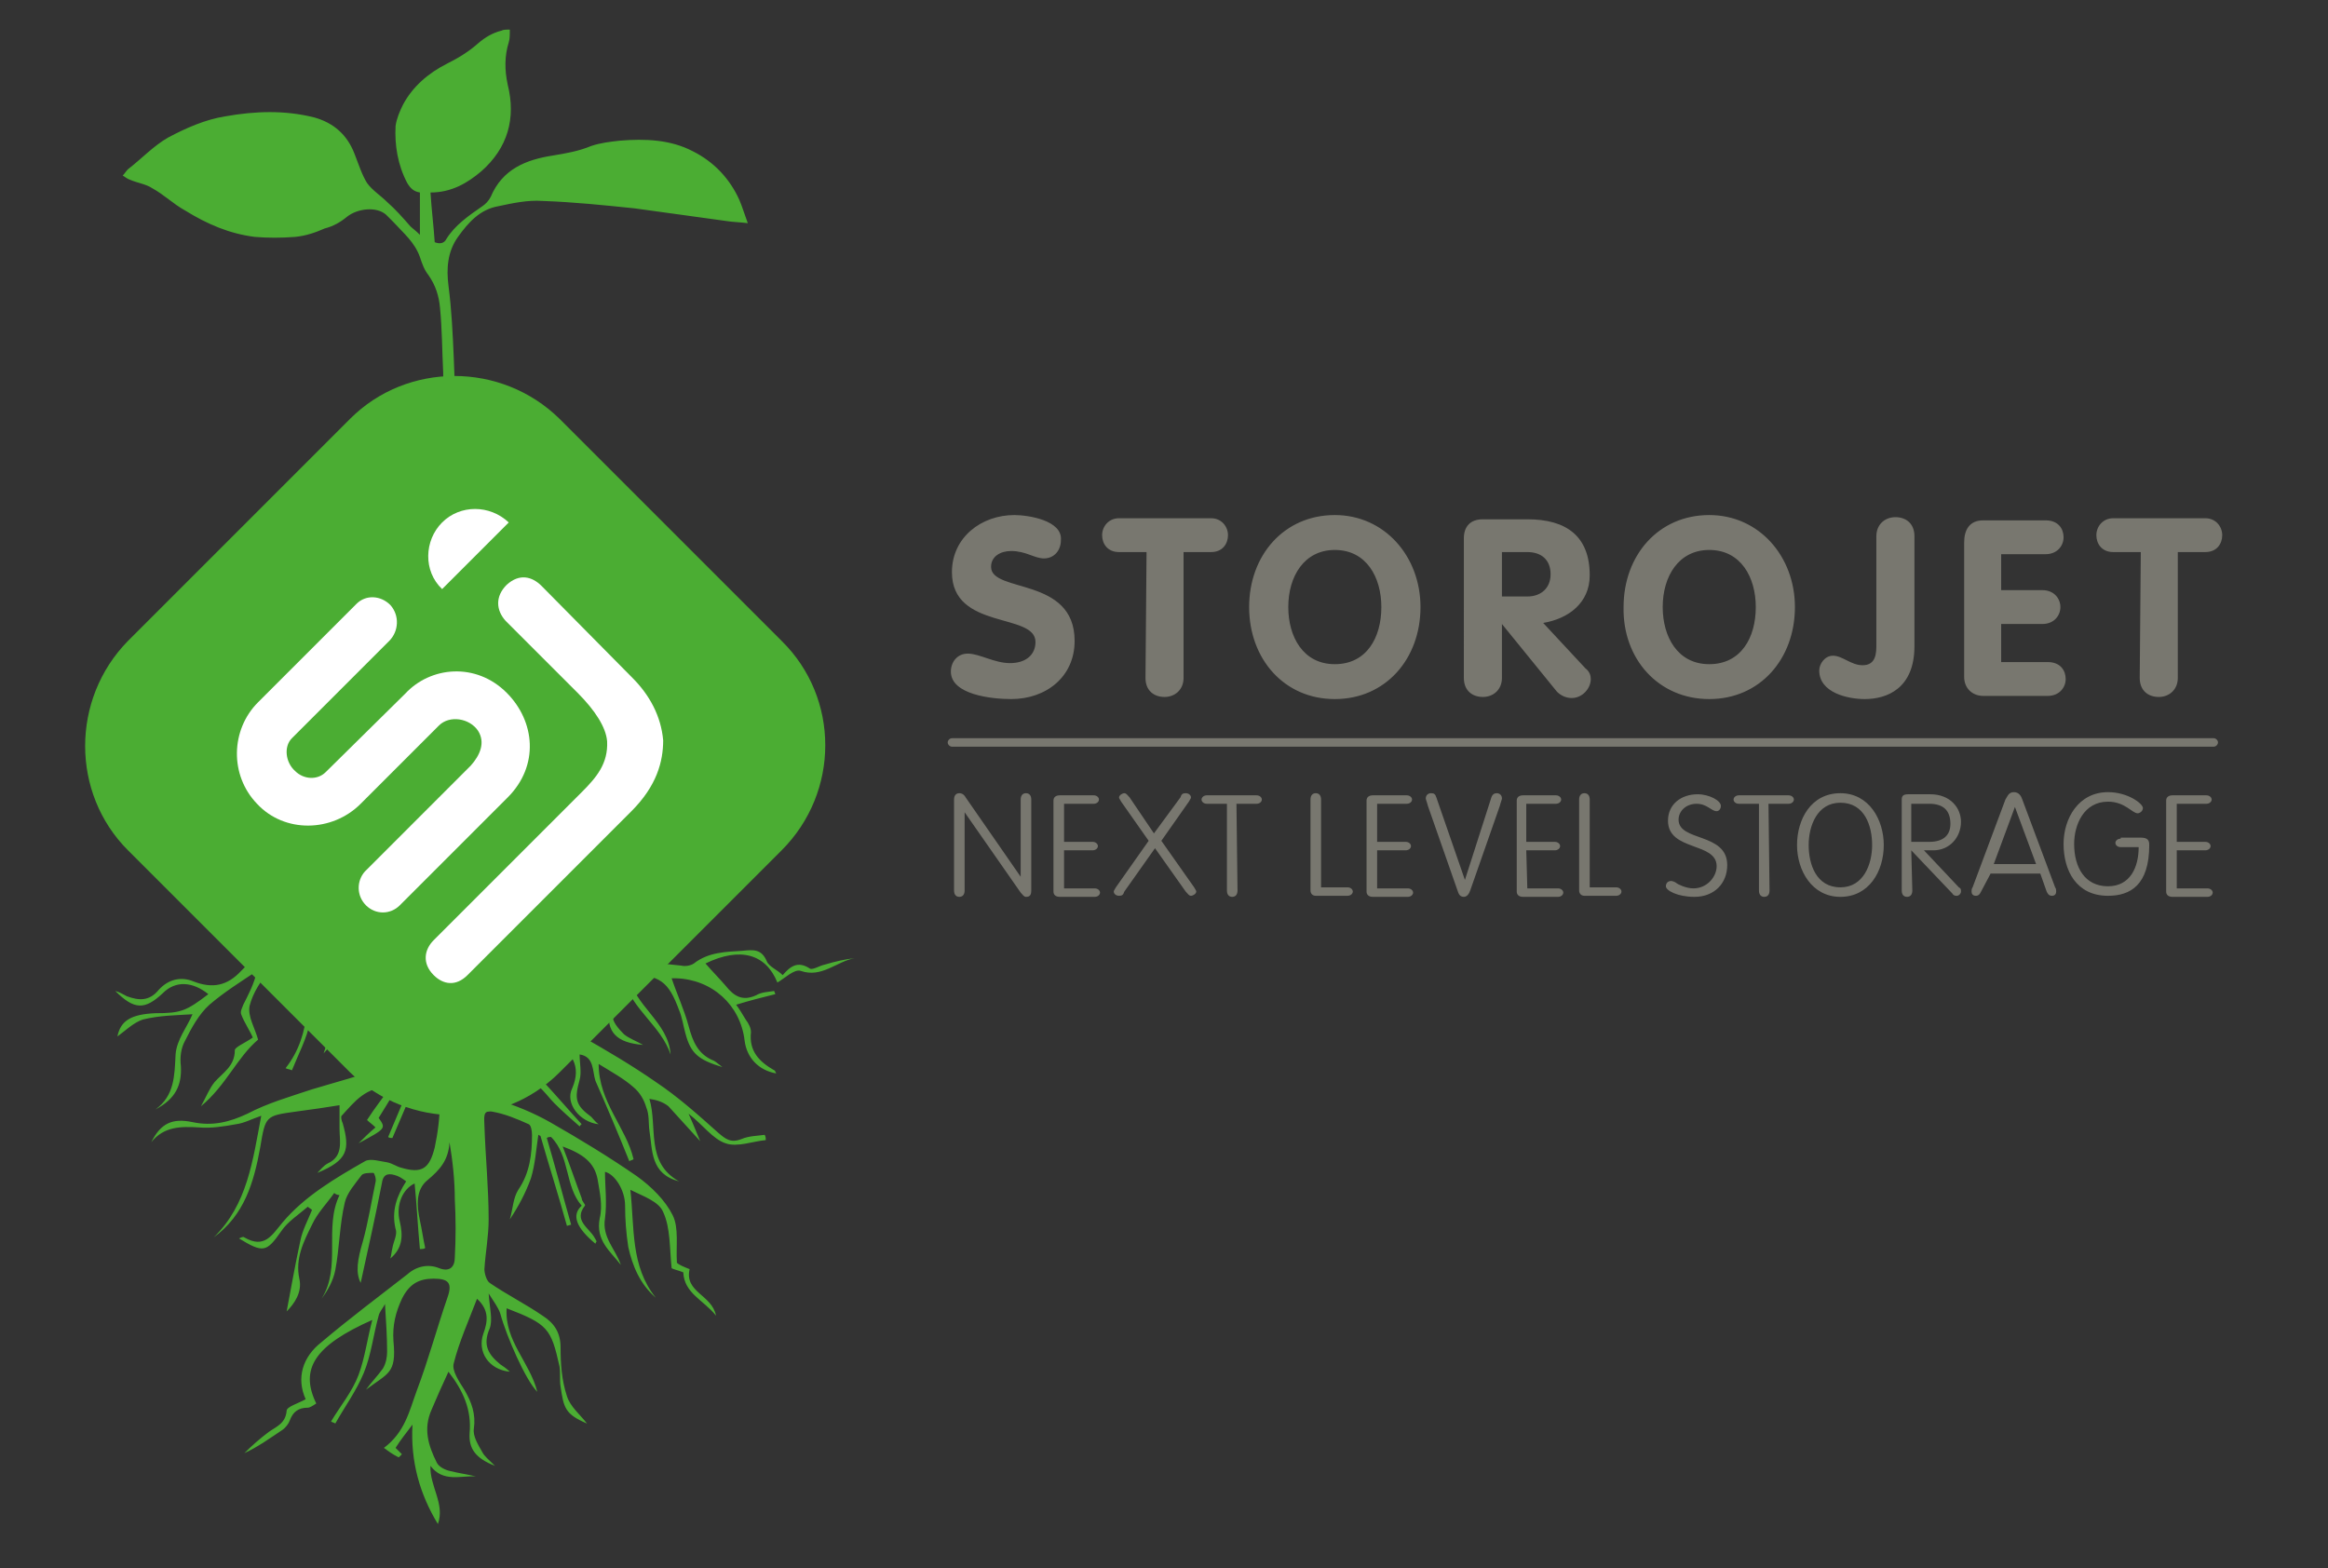
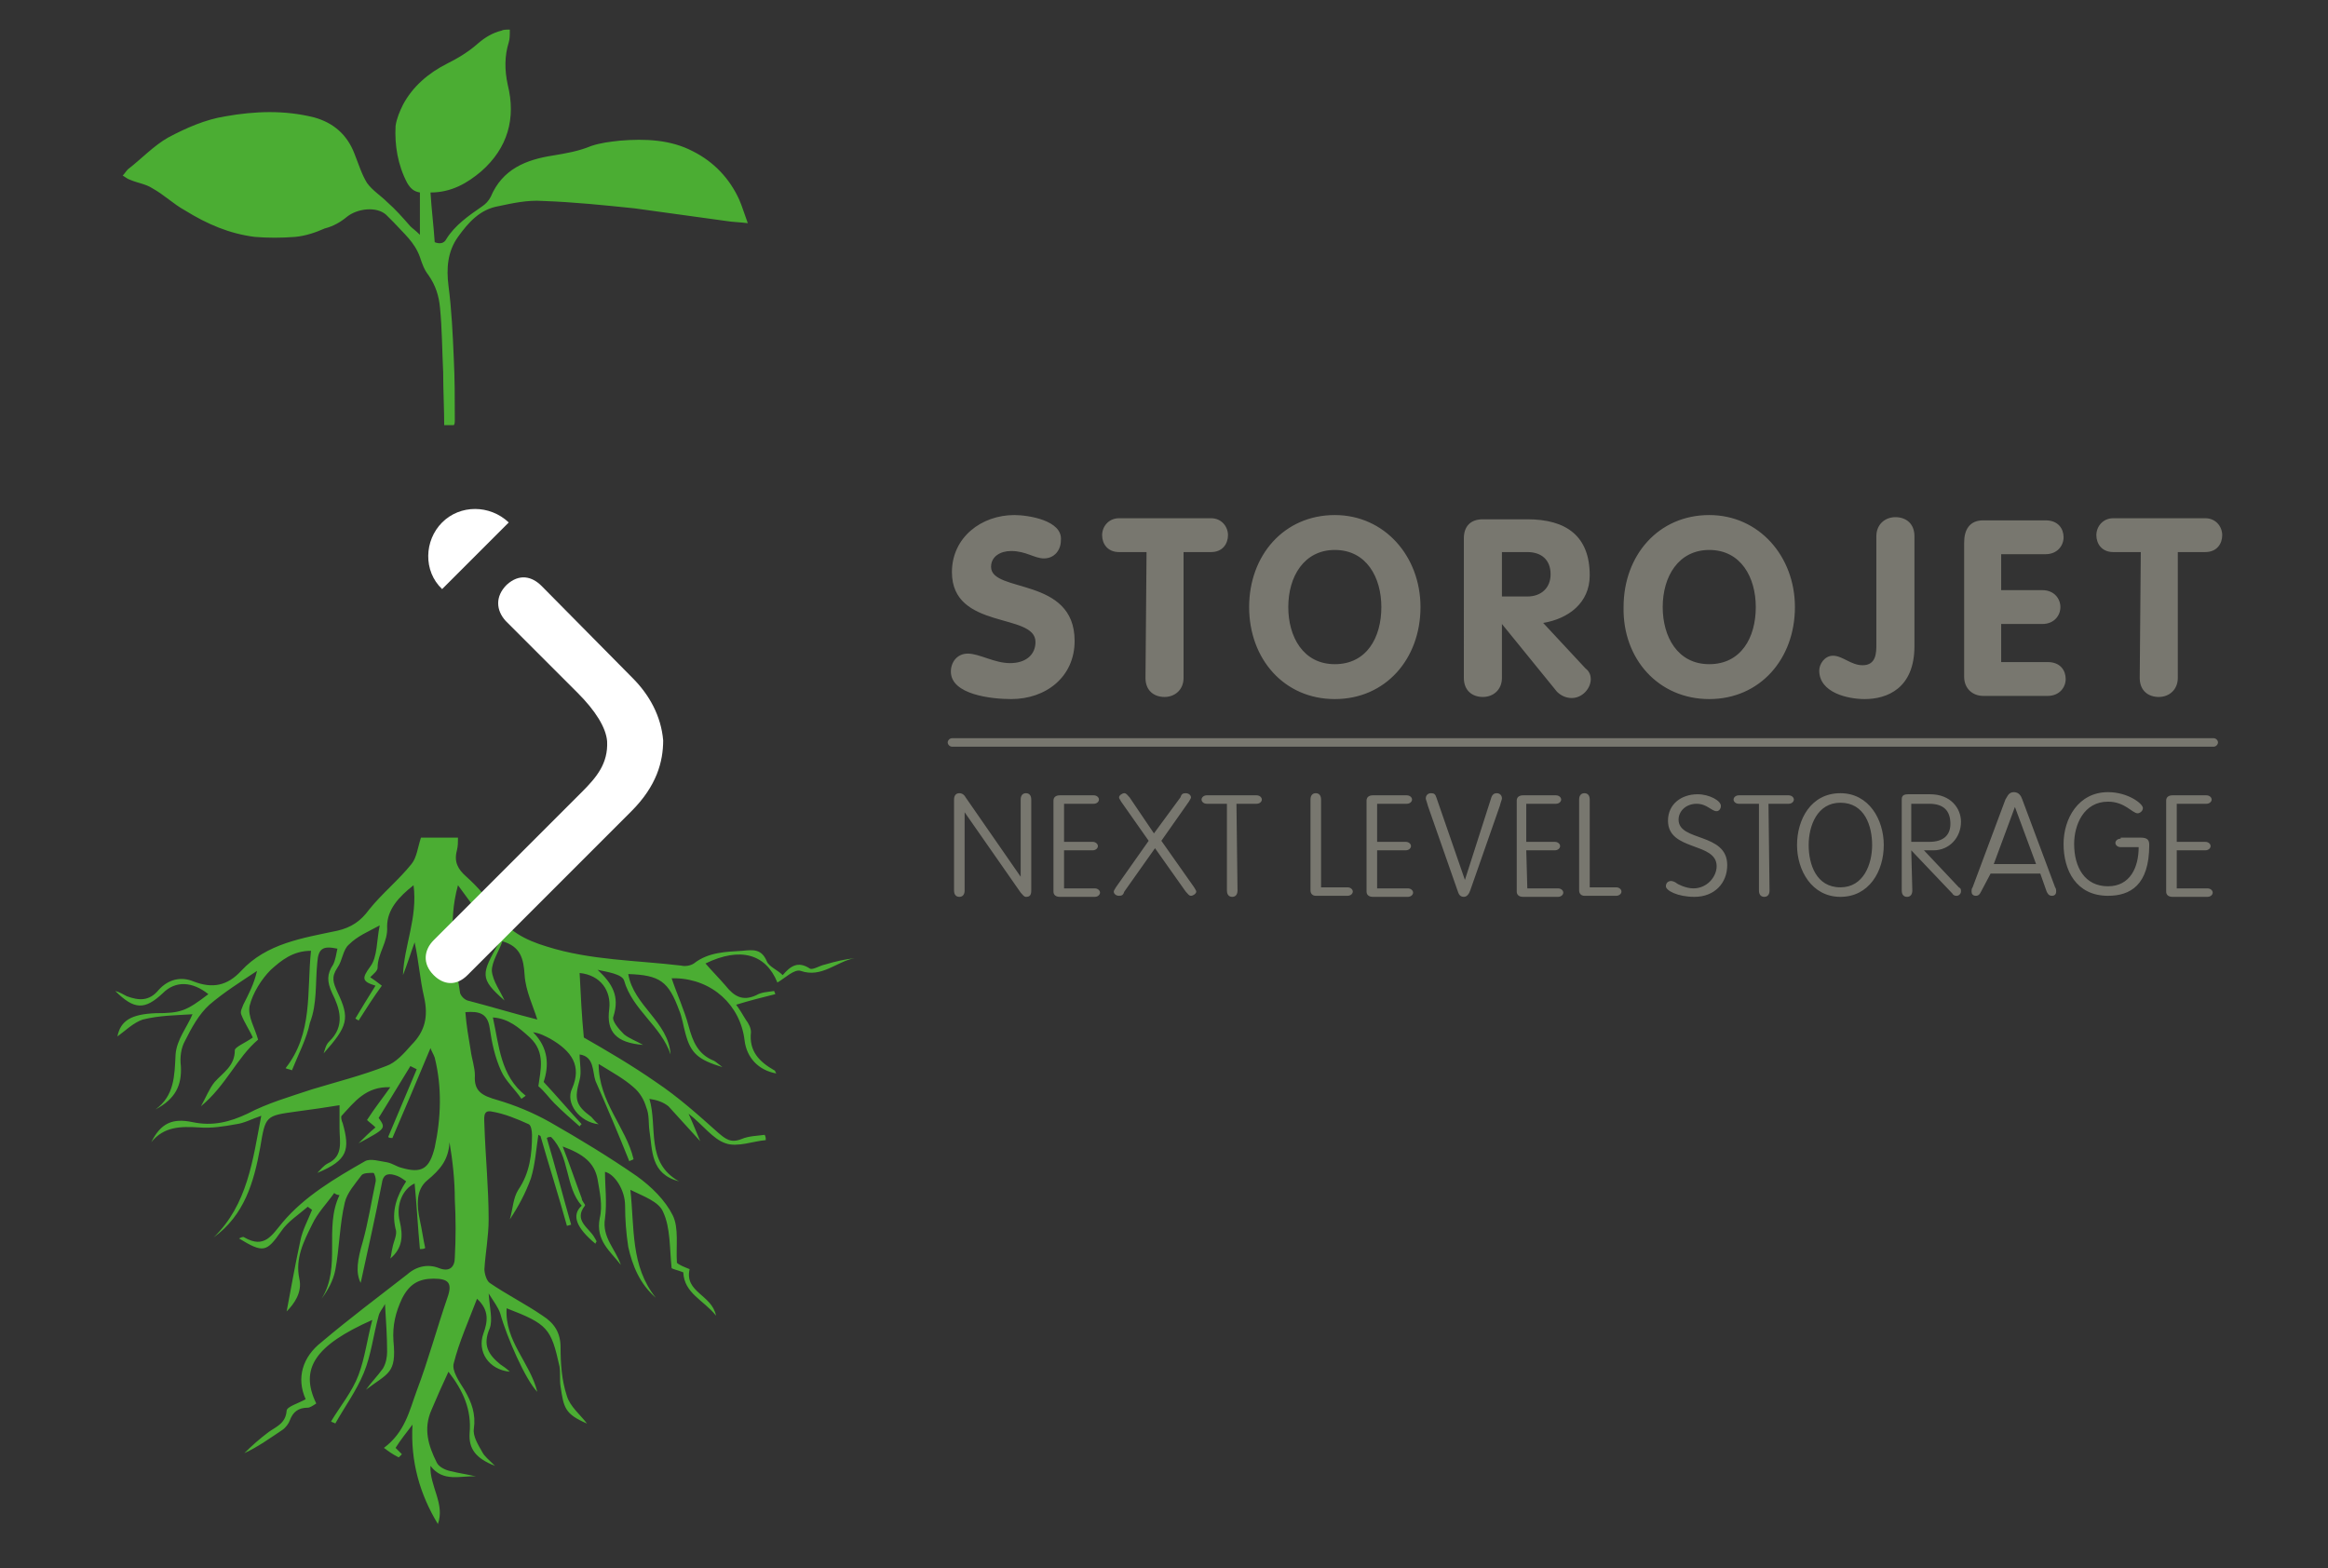
<svg xmlns="http://www.w3.org/2000/svg" xmlns:xlink="http://www.w3.org/1999/xlink" version="1.1" id="Ebene_1" x="0px" y="0px" width="220.1px" height="148.3px" viewBox="0 0 220.1 148.3" style="enable-background:new 0 0 220.1 148.3;" xml:space="preserve">
  <rect x="0" y="0" width="220.1" height="148.3" fill="#333333" stroke="none" />
  <style type="text/css">
	.st0{fill:#4BAD33;}
	.st1{fill:#78776F;}
	.st2{clip-path:url(#SVGID_00000075872832545281720100000009438370004490401714_);fill:#FFFFFF;}
	.st3{clip-path:url(#SVGID_00000180344002141167858410000003129863780147120039_);fill:#FFFFFF;}
	.st4{clip-path:url(#SVGID_00000010992870728571348060000005528037229339889841_);fill:#FFFFFF;}
</style>
  <path class="st0" d="M78,91.2c-0.5,0.1-1.1,0.5-1.4,0.4c-1.2-0.8-1.9-0.2-2.6,0.6c-0.5-0.5-1.3-0.8-1.5-1.3c-0.5-1.2-1.3-1.1-2.3-1  C68.7,90,67,90,65.6,91.1c-0.3,0.2-0.8,0.3-1.2,0.2c-4.2-0.5-8.6-0.5-12.7-1.8c-2-0.6-3.8-1.5-4.9-3.4c-0.7-1.2-1.7-2.3-2.7-3.2  c-0.8-0.7-1.2-1.4-0.9-2.5c0.1-0.4,0.1-0.8,0.1-1.2h-3.5c-0.3,0.9-0.4,1.9-0.9,2.5c-1.2,1.5-2.8,2.8-4,4.3c-0.8,1.1-1.7,1.7-3,2  c-3.3,0.7-6.7,1.2-9.1,3.8c-1.3,1.4-2.7,1.7-4.5,1c-1.2-0.5-2.4-0.2-3.3,0.8c-0.9,1.1-1.9,1-3,0.6c-0.4-0.2-0.7-0.4-1.1-0.5  c1.8,1.8,2.8,1.8,4.5,0.2c1.2-1.2,2.8-1.1,4.3,0.1c-2.1,1.6-2.6,1.8-5,1.8c-2.3,0.1-3.3,0.7-3.6,2.2c0.7-0.5,1.5-1.3,2.4-1.6  c1.6-0.4,3.2-0.4,4.7-0.5c-0.5,1.2-1.5,2.4-1.6,3.8c-0.1,2-0.1,3.9-1.9,5.2c1.9-1,2.5-2.3,2.4-4.1c-0.1-0.8,0-1.7,0.4-2.4  c0.6-1.2,1.3-2.5,2.3-3.4c1.4-1.2,3-2.2,4.5-3.2c-0.3,1.3-0.8,2.2-1.3,3.2c-0.1,0.3-0.3,0.6-0.2,0.9c0.3,0.8,0.8,1.5,1.1,2.2  c-0.7,0.5-1.7,0.9-1.7,1.2c0,1.5-1.1,2.1-1.9,3c-0.5,0.6-0.8,1.4-1.3,2.3c2.4-2,3.4-4.6,5.4-6.3c-0.3-1.1-1-2.2-0.8-3.2  c0.3-1.2,1.1-2.5,2-3.4c1-0.9,2.1-1.8,3.8-1.8c-0.4,3.9,0.2,7.8-2.4,11.1c0.2,0.1,0.4,0.1,0.6,0.2c0.6-1.5,1.4-3,1.7-4.5  C30,94.9,29.8,93,30,91c0.1-1.3,0.5-1.6,1.9-1.3c-0.1,0.5-0.2,1.1-0.4,1.5c-0.6,0.9-0.6,1.6-0.1,2.7c0.7,1.4,1.3,3.1-0.3,4.6  c-0.3,0.3-0.4,0.8-0.5,1.1c2.3-2.6,2.5-3.3,1.3-5.8c-0.4-0.9-0.6-1.4,0-2.3c0.5-0.7,0.5-1.7,1.1-2.2c0.8-0.8,1.8-1.2,2.9-1.8  c-0.3,1.4-0.2,3-0.9,3.9c-0.8,1.1-0.8,1.4,0.5,1.8c-0.7,1.1-1.3,2.1-1.9,3.1c0.1,0.1,0.2,0.1,0.3,0.2c0.7-1.1,1.4-2.2,2.2-3.3  c-0.5-0.4-0.8-0.6-1.1-0.8c0.3-0.3,0.7-0.6,0.7-0.9c0-1.4,1-2.4,0.9-3.9c0-1.6,1.1-2.8,2.5-3.9c0.4,3.1-0.9,5.7-1,8.5  c0.4-1,0.7-2,1.1-3.1c0.4,1.8,0.5,3.5,0.9,5.2c0.4,1.8,0.1,3.2-1.2,4.5c-0.7,0.8-1.5,1.7-2.4,2c-2.3,0.9-4.7,1.5-7,2.2  c-2.1,0.7-4.2,1.3-6.1,2.3c-1.7,0.8-3.3,1.2-5.2,0.8c-1.9-0.4-3,0.1-3.9,1.9c1.2-1.5,2.8-1.5,4.5-1.4c1.2,0.1,2.4-0.1,3.5-0.3  c0.8-0.1,1.5-0.5,2.4-0.8c-0.8,4.2-1.3,8.4-4.5,11.5c2.9-2.1,3.8-5.2,4.4-8.5c0.5-3,0.5-3,3.4-3.4c1.5-0.2,2.9-0.4,4.1-0.6  c0,0.8,0,1.5,0,2.2c0,1.2,0.4,2.6-1.1,3.3c-0.4,0.2-0.7,0.6-1,0.9c2.9-1.2,3.1-2.2,2.4-4.7c-0.1-0.2-0.2-0.6-0.1-0.7  c1.2-1.3,2.3-2.8,4.6-2.7c-0.7,1-1.5,2-2.2,3.1c0.2,0.2,0.5,0.4,0.8,0.7c-0.6,0.5-1.1,1-1.6,1.5c2.6-1.4,2.6-1.4,1.9-2.4  c1-1.6,2-3.3,3-4.9c0.2,0.1,0.4,0.2,0.6,0.3c-0.9,2.1-1.8,4.3-2.7,6.4c0.1,0.1,0.2,0.1,0.4,0.1c1.2-2.8,2.4-5.6,3.6-8.5  c0.1,0.3,0.3,0.6,0.4,0.9c0.7,2.8,0.6,5.7,0,8.5c-0.5,2-1.2,2.5-3.2,1.9c-0.4-0.1-0.8-0.4-1.3-0.5c-0.7-0.1-1.6-0.4-2.1-0.1  c-2.8,1.6-5.7,3.3-7.8,5.8c-1,1.2-1.7,2.5-3.6,1.4c-0.1-0.1-0.3,0-0.5,0.1c2.3,1.4,2.6,1.3,4-0.7c0.6-0.9,1.7-1.6,2.5-2.3  c0.1,0.1,0.3,0.2,0.4,0.3c-0.4,1-0.9,1.9-1.1,2.9c-0.5,2.3-0.9,4.6-1.3,6.7c0.7-0.7,1.5-1.8,1.2-3.1c-0.4-1.9,0.4-3.5,1.2-5.1  c0.5-1.1,1.4-2,2.1-3c0.1,0.1,0.3,0.2,0.5,0.2c-1.5,3.1,0.2,6.8-1.7,9.8c0.6-0.8,1.1-1.7,1.3-2.7c0.4-2.1,0.4-4.3,0.9-6.4  c0.2-0.9,1-1.8,1.6-2.6c0.2-0.2,0.7-0.2,1.1-0.2c0.1,0,0.3,0.6,0.2,0.9c-0.4,1.9-0.7,3.8-1.2,5.6c-0.5,1.7-0.7,2.9-0.2,3.9  c0.7-3.2,1.4-6.3,2-9.4c0.1-0.8,0.5-1,1.2-0.8c0.4,0.1,0.7,0.3,1.1,0.6c-0.9,1.4-1.4,2.8-1,4.5c0.2,0.5-0.2,1.2-0.3,1.8  c-0.1,0.4-0.1,0.7-0.2,1c1.2-1,1.2-2.2,0.9-3.5c-0.4-1.6,0.3-3.1,1.4-3.6c0.2,2,0.3,4.1,0.5,6.2c0.2,0,0.4,0,0.5-0.1  c-0.2-0.9-0.3-1.7-0.5-2.6c-0.3-1.4-0.4-2.9,0.7-3.8c1.2-1,2-1.9,2.1-3.6c0.3,1.8,0.5,3.6,0.5,5.4c0.1,1.8,0.1,3.7,0,5.5  c0,0.9-0.5,1.4-1.5,1c-1-0.4-2.1-0.2-3,0.6c-2.7,2.1-5.5,4.2-8.1,6.4c-1.8,1.4-2.4,3.4-1.5,5.4c-0.7,0.4-1.8,0.7-1.8,1.1  c-0.1,1.2-1,1.5-1.7,2c-0.8,0.6-1.6,1.3-2.3,2c1.3-0.6,2.4-1.4,3.6-2.2c0.3-0.2,0.6-0.6,0.7-0.9c0.3-0.8,0.8-1.2,1.7-1.2  c0.2,0,0.5-0.2,0.8-0.4c-1.6-3.3-0.1-5.5,5.3-7.9c-0.5,1.9-0.7,3.6-1.3,5.2c-0.6,1.6-1.7,2.9-2.6,4.4c0.1,0.1,0.3,0.1,0.4,0.2  c0.9-1.6,2-3.1,2.7-4.8c0.7-1.7,0.9-3.6,1.4-5.4c0.1-0.4,0.4-0.7,0.6-1.1c0.1,1.6,0.2,3.1,0.2,4.5c0,0.5-0.1,1.1-0.4,1.6  c-0.5,0.7-1.1,1.3-1.6,2c2.1-1.6,2.9-1.5,2.6-4.6c-0.1-1.5,0.2-2.7,0.8-4c0.7-1.4,1.6-1.9,3-1.9c1.4,0,1.8,0.4,1.3,1.8  c-1,2.9-1.8,5.9-2.9,8.8c-0.7,1.9-1.1,3.9-3.1,5.4c0.4,0.3,0.8,0.6,1.4,0.9c0.1-0.1,0.2-0.2,0.3-0.3c-0.1-0.1-0.4-0.4-0.6-0.6  c0.5-0.8,1-1.4,1.6-2.2c-0.2,3.5,0.7,6.6,2.4,9.4c0.7-1.9-0.8-3.6-0.7-5.5c1.2,1.6,2.9,0.9,4.3,1c-0.8-0.2-1.6-0.3-2.4-0.5  c-0.5-0.1-1.1-0.4-1.3-0.8c-0.8-1.6-1.3-3.2-0.5-5c0.5-1.2,1-2.3,1.6-3.6c1.4,1.8,2.2,3.6,2,5.8c-0.1,1.5,0.6,2.4,2.4,3.1  c-0.6-0.6-1-0.9-1.2-1.3c-0.4-0.7-0.9-1.5-0.8-2.2c0.2-1.4-0.2-2.5-0.9-3.7c-0.5-0.8-1.2-1.8-1-2.5c0.5-2,1.4-4,2.2-6.1  c1.2,1.1,1,2.2,0.6,3.3c-0.6,1.7,0.5,3.4,2.5,3.6c-0.3-0.3-0.6-0.5-0.9-0.7c-1.1-0.9-1.7-1.8-1-3.4c0.3-0.8,0-1.9-0.1-3.3  c0.5,0.8,0.9,1.3,1.1,1.9c0.6,2.2,2.4,6.3,3.5,7.4c-0.7-2.8-3.1-4.8-2.9-7.9c3.9,1.5,4.2,1.9,5,5.5c0.1,0.6,0,1.3,0.1,1.9  c0.3,2,0.4,2.6,2.5,3.5c-0.6-0.8-1.6-1.6-1.9-2.6c-0.5-1.5-0.6-3.1-0.6-4.6c0-1.4-0.6-2.3-1.7-3c-1.6-1.1-3.4-2-5-3.1  c-0.3-0.2-0.5-0.9-0.5-1.3c0.1-1.6,0.4-3.1,0.4-4.7c0-3-0.3-5.9-0.4-8.9c0-0.6-0.2-1.5,0.7-1.3c1.2,0.2,2.4,0.7,3.5,1.2  c0.2,0.1,0.3,0.6,0.3,1c0,1.8-0.2,3.6-1.3,5.2c-0.5,0.8-0.5,1.8-0.8,2.8c0.8-1.2,1.5-2.5,2-3.9c0.4-1.3,0.5-2.8,0.7-4.1  c0.1,0,0.1,0.1,0.2,0.1c0.8,2.8,1.7,5.6,2.5,8.5c0.1,0,0.3-0.1,0.4-0.1c-0.8-2.8-1.5-5.5-2.3-8.2c0.1-0.1,0.3-0.1,0.4-0.1  c1.8,1.8,1.3,4.7,2.9,6.5c-1,0.9-0.5,2.1,1.3,3.6c0-0.1,0.1-0.2,0.1-0.2c0-0.1-0.1-0.2-0.2-0.4c-0.5-0.9-2-1.6-0.9-3  c0.1-0.1-0.3-0.4-0.3-0.7c-0.6-1.6-1.1-3.1-1.8-4.9c1.9,0.7,3,1.5,3.3,3.1c0.2,1.2,0.5,2.5,0.2,3.7c-0.4,2.1,1,3.1,2,4.4  c-0.5-1.5-1.8-2.6-1.5-4.4c0.2-1.5,0-3,0-4.4c0.9,0.2,1.9,1.7,1.9,3.2c0,1.3,0.1,2.6,0.3,3.9c0.4,1.8,1.1,3.5,2.6,4.8  c-2.4-3-2-6.6-2.4-10.2c1.2,0.6,2.7,1.1,3.1,2.1c0.7,1.5,0.6,3.4,0.8,5.3c0.1,0.1,0.6,0.2,1.1,0.4c0.1,2,1.9,2.6,3.1,4.1  c-0.4-2-3-2.2-2.5-4.4c-0.5-0.2-1-0.4-1.2-0.6c-0.1-1.6,0.2-3.3-0.4-4.5c-0.7-1.4-2-2.7-3.4-3.7c-2.6-1.8-5.4-3.5-8.2-5.1  c-1.6-0.9-3.3-1.6-5-2.1c-1.4-0.4-2.2-0.8-2.1-2.3c0-0.8-0.3-1.6-0.4-2.4c-0.2-1.2-0.4-2.3-0.5-3.6c1.3-0.1,2.1,0.1,2.3,1.5  c0.2,1.4,0.5,2.8,1.1,4.1c0.4,0.9,1.3,1.7,1.9,2.6c0.1-0.1,0.3-0.2,0.4-0.3c-2.4-1.9-2.5-4.7-3.1-7.4c1.5,0.1,2.5,1,3.5,1.9  c1.5,1.4,1,3.1,0.8,4.6c0.6,0.5,1,1.1,1.5,1.6c0.8,0.8,1.6,1.5,2.4,2.2c0.1-0.1,0.1-0.2,0.2-0.2c-1.2-1.3-2.3-2.6-3.6-4  c0.5-1.5,0.5-3.2-1-4.7c0.7,0.1,1.2,0.4,1.6,0.6c2.1,1.2,3,2.6,2.1,4.7c-0.7,1.4,0.7,3.2,2.5,3.4c-0.3-0.2-0.5-0.5-0.7-0.7  c-1.5-1.1-1.6-1.7-1.1-3.5c0.2-0.7,0-1.6,0-2.4c1.4,0.2,1.2,1.6,1.5,2.5c1.1,2.5,2.2,5.1,3.2,7.6c0.1-0.1,0.3-0.1,0.4-0.2  c-0.7-3-3.3-5.4-3.3-9c1.3,0.8,2.4,1.4,3.3,2.2c0.6,0.5,1,1.2,1.2,1.9c0.3,0.7,0.2,1.5,0.3,2.2c0.3,1.9,0.1,4.1,2.8,4.8  c-3.2-1.8-2-5.1-2.8-7.8c0.7,0.1,1.3,0.3,1.8,0.7c1,1.1,2,2.2,3,3.3c-0.3-0.7-0.6-1.5-1.1-2.6c1.4,1.1,2.3,2.4,3.5,2.8  c1.1,0.4,2.6-0.2,3.8-0.3c0-0.2,0-0.3-0.1-0.5c-0.7,0.1-1.5,0.1-2.2,0.4c-1,0.4-1.5,0-2.2-0.6c-1.9-1.7-3.8-3.4-5.9-4.8  c-2.3-1.6-4.7-3-6.8-4.2C55,96.1,54.9,94,54.8,92c2,0.2,3,1.7,2.8,3.4c-0.3,2.2,0.7,3.2,3.2,3.4c-0.7-0.4-1.3-0.6-1.8-1  c-0.5-0.5-1.2-1.3-1-1.7c0.6-1.9-0.1-3.1-1.5-4.4c0.9,0.2,2.3,0.4,2.5,1c0.8,2.8,3.5,4.3,4.4,7c-0.2-3.1-3.5-4.6-4-7.6  c3,0.1,3.8,0.7,4.8,3.4c0.3,0.7,0.4,1.5,0.6,2.2c0.5,1.9,1.2,2.5,3.5,3.2c-0.4-0.3-0.6-0.5-0.8-0.6c-1.5-0.6-2-1.8-2.4-3.3  c-0.4-1.5-1.1-3-1.6-4.5c0,0,0.2,0,0.4,0c3.4,0.1,6.1,2.5,6.5,5.9c0.2,1.6,1.3,2.8,3,3.1c-0.1-0.1-0.1-0.3-0.2-0.3  c-1.4-0.8-2.4-1.8-2.2-3.6c0-0.4-0.2-0.8-0.5-1.2c-0.3-0.5-0.6-1-0.9-1.4c1.3-0.4,2.5-0.7,3.7-1c0-0.1-0.1-0.2-0.1-0.3  c-0.6,0.1-1.2,0.1-1.7,0.4c-1.3,0.6-2.1,0.1-2.9-0.9c-0.6-0.7-1.3-1.4-1.9-2.1c3.3-1.6,5.7-0.9,6.8,1.8c0.7-0.4,1.6-1.3,2.2-1.1  c2,0.7,3.4-0.9,5.1-1.2C79.9,90.7,79,90.9,78,91.2 M44.2,94.6c-0.3-0.1-0.6-0.4-0.7-0.7c-0.5-3.3-1.2-6.6-0.2-10.2  c1.3,1.8,2.7,3.6,3.9,5.4c-1.7,3-1.9,3.4,0.5,5.5c-0.4-0.9-1.1-1.8-1.2-2.8c0-0.9,0.7-1.9,1-2.8c1.7,0.5,2,1.6,2.1,3.2  c0.1,1.5,0.8,2.9,1.2,4.2C48.8,95.9,46.5,95.2,44.2,94.6" />
  <path class="st1" d="M202.3,64.1c0,1.2,0.8,1.8,1.8,1.8s1.8-0.7,1.8-1.8V52.2h2.6c1.1,0,1.6-0.8,1.6-1.6c0-0.8-0.6-1.6-1.6-1.6h-8.7  c-1,0-1.6,0.8-1.6,1.6c0,0.8,0.5,1.6,1.6,1.6h2.6L202.3,64.1L202.3,64.1z M185.7,64c0,1.1,0.8,1.8,1.8,1.8h6.1  c1.1,0,1.7-0.8,1.7-1.6c0-0.8-0.5-1.6-1.7-1.6h-4.4v-3.6h3.9c1.1,0,1.7-0.8,1.7-1.6c0-0.8-0.6-1.6-1.7-1.6h-3.9v-3.4h4.2  c1.1,0,1.7-0.8,1.7-1.6c0-0.8-0.5-1.6-1.7-1.6h-5.9c-1.3,0-1.8,0.9-1.8,2.1V64z M181,50.7c0-1.2-0.8-1.8-1.8-1.8  c-1,0-1.8,0.7-1.8,1.8v10.2c0,0.8,0,2-1.3,2c-1.1,0-1.9-0.9-2.8-0.9c-0.8,0-1.3,0.8-1.3,1.4c0,2.1,2.7,2.7,4.3,2.7  c2.1,0,4.7-1,4.7-5L181,50.7L181,50.7z M161.6,66.1c4.8,0,8.1-3.8,8.1-8.7c0-4.8-3.4-8.7-8.1-8.7c-4.8,0-8.1,3.8-8.1,8.7  C153.4,62.3,156.8,66.1,161.6,66.1 M161.6,62.8c-3,0-4.4-2.6-4.4-5.4c0-2.9,1.5-5.4,4.4-5.4c3,0,4.4,2.6,4.4,5.4  C166,60.3,164.6,62.8,161.6,62.8 M142,52.2h2.4c1.3,0,2.2,0.7,2.2,2.1c0,1.3-0.9,2.1-2.2,2.1H142V52.2z M138.4,64.1  c0,1.2,0.8,1.8,1.8,1.8c1,0,1.8-0.7,1.8-1.8V59h0l5.2,6.4c0.4,0.4,0.9,0.6,1.4,0.6c1,0,1.8-0.9,1.8-1.8c0-0.3-0.1-0.7-0.5-1l-4-4.3  c2.4-0.4,4.4-1.9,4.4-4.5c0-3.7-2.2-5.3-5.9-5.3h-4.2c-1.2,0-1.8,0.7-1.8,1.8L138.4,64.1L138.4,64.1z M126.2,66.1  c4.8,0,8.1-3.8,8.1-8.7c0-4.8-3.4-8.7-8.1-8.7c-4.8,0-8.1,3.8-8.1,8.7C118.1,62.3,121.4,66.1,126.2,66.1 M126.2,62.8  c-3,0-4.4-2.6-4.4-5.4c0-2.9,1.5-5.4,4.4-5.4c3,0,4.4,2.6,4.4,5.4C130.6,60.3,129.2,62.8,126.2,62.8 M108.3,64.1  c0,1.2,0.8,1.8,1.8,1.8s1.8-0.7,1.8-1.8V52.2h2.6c1.1,0,1.6-0.8,1.6-1.6c0-0.8-0.6-1.6-1.6-1.6h-8.7c-1,0-1.6,0.8-1.6,1.6  c0,0.8,0.5,1.6,1.6,1.6h2.6L108.3,64.1L108.3,64.1z M95.9,48.7c-3.1,0-5.9,2.1-5.9,5.4c0,5.5,7.9,3.8,7.9,6.6c0,1.2-0.9,2-2.4,2  c-1.5,0-2.9-0.9-4-0.9c-1,0-1.6,0.8-1.6,1.7c0,2.2,3.9,2.6,5.7,2.6c3.3,0,6-2.1,6-5.5c0-6.1-7.9-4.5-7.9-7c0-1,0.9-1.5,1.9-1.5  c1.4,0,2.2,0.7,3.1,0.7c1,0,1.6-0.8,1.6-1.7C100.5,49.2,97.2,48.7,95.9,48.7" />
  <path class="st1" d="M205.8,80.4h2.7c0.3,0,0.5-0.2,0.5-0.4c0-0.2-0.2-0.4-0.5-0.4h-2.7V76h2.8c0.3,0,0.5-0.2,0.5-0.4  c0-0.2-0.2-0.4-0.5-0.4h-3.2c-0.4,0-0.6,0.2-0.6,0.5v8.6c0,0.3,0.2,0.5,0.6,0.5h3.3c0.3,0,0.5-0.2,0.5-0.4s-0.2-0.4-0.5-0.4h-2.9  V80.4z M200.5,79.3c-0.3,0-0.5,0.2-0.5,0.4c0,0.2,0.2,0.4,0.5,0.4h1.7c0,1.9-0.8,3.7-2.9,3.7c-2.2,0-3.2-1.8-3.2-4  c0-1.8,0.9-4,3.2-4c1.6,0,2.3,1.1,2.8,1.1c0.2,0,0.5-0.2,0.5-0.5c0-0.4-1.4-1.5-3.3-1.5c-2.8,0-4.2,2.5-4.2,4.9  c0,2.5,1.2,4.9,4.2,4.9c2.1,0,3.9-1,3.9-4.8c0-0.4-0.1-0.7-0.8-0.7H200.5z M192.5,81.7h-4l2-5.4h0L192.5,81.7z M188.2,82.6h4.7  l0.6,1.7c0.1,0.2,0.2,0.4,0.5,0.4c0.3,0,0.4-0.2,0.4-0.4c0-0.1,0-0.3-0.1-0.4l-3.1-8.3c-0.1-0.3-0.3-0.7-0.8-0.7  c-0.5,0-0.6,0.4-0.8,0.7l-3.1,8.3c-0.1,0.1-0.1,0.3-0.1,0.4c0,0.2,0.1,0.4,0.4,0.4c0.3,0,0.4-0.2,0.5-0.4L188.2,82.6z M180.7,76h1.7  c1.3,0,2,0.6,2,1.9c0,1.1-0.7,1.7-2,1.7h-1.7V76z M180.7,80.4l3.9,4.1c0.1,0.2,0.3,0.2,0.4,0.2c0.2,0,0.4-0.2,0.4-0.4  c0-0.2,0-0.3-0.2-0.4l-3.3-3.5h0.9c1.5,0,2.6-1.2,2.6-2.7c0-1.3-1-2.6-2.9-2.6h-2.1c-0.5,0-0.6,0.2-0.6,0.5v8.6  c0,0.4,0.2,0.6,0.5,0.6s0.5-0.2,0.5-0.6L180.7,80.4L180.7,80.4z M174,83.9c-2.3,0-3-2.2-3-4c0-1.8,0.8-4,3-4c2.3,0,3,2.2,3,4  C177,81.7,176.2,83.9,174,83.9 M169.9,79.9c0,2.4,1.4,4.9,4.1,4.9c2.7,0,4.1-2.4,4.1-4.9c0-2.4-1.4-4.9-4.1-4.9  C171.2,75,169.9,77.5,169.9,79.9 M167.2,76h1.9c0.3,0,0.5-0.2,0.5-0.4c0-0.2-0.2-0.4-0.5-0.4h-4.7c-0.3,0-0.5,0.2-0.5,0.4  c0,0.2,0.2,0.4,0.5,0.4h1.9v8.2c0,0.4,0.2,0.6,0.5,0.6c0.3,0,0.5-0.2,0.5-0.6L167.2,76L167.2,76z M160.2,84.8c1.9,0,3.1-1.3,3.1-3  c0-3.1-4.6-2.2-4.6-4.3c0-0.8,0.7-1.5,1.7-1.5c1,0,1.4,0.7,1.9,0.7c0.2,0,0.4-0.2,0.4-0.5c0-0.5-1.1-1.1-2.2-1.1  c-1.5,0-2.8,0.9-2.8,2.5c0,2.9,4.6,2,4.6,4.3c0,1-0.9,2.1-2.2,2.1c-0.7,0-1.5-0.4-1.6-0.5s-0.4-0.2-0.5-0.2c-0.3,0-0.5,0.2-0.5,0.5  C157.5,84.2,158.6,84.8,160.2,84.8 M150.3,75.6c0-0.4-0.2-0.6-0.5-0.6s-0.5,0.2-0.5,0.6v8.6c0,0.3,0.2,0.5,0.5,0.5h3  c0.3,0,0.5-0.2,0.5-0.4s-0.2-0.4-0.5-0.4h-2.5L150.3,75.6L150.3,75.6z M144.3,80.4h2.7c0.3,0,0.5-0.2,0.5-0.4c0-0.2-0.2-0.4-0.5-0.4  h-2.7V76h2.8c0.3,0,0.5-0.2,0.5-0.4c0-0.2-0.2-0.4-0.5-0.4H144c-0.4,0-0.6,0.2-0.6,0.5v8.6c0,0.3,0.2,0.5,0.6,0.5h3.3  c0.3,0,0.5-0.2,0.5-0.4s-0.2-0.4-0.5-0.4h-2.9L144.3,80.4L144.3,80.4z M138.5,83.2L138.5,83.2l-2.7-7.8c-0.1-0.3-0.2-0.4-0.5-0.4  c-0.3,0-0.5,0.2-0.5,0.5c0,0.1,0.1,0.3,0.2,0.7l2.8,8c0.1,0.3,0.2,0.6,0.6,0.6c0.3,0,0.5-0.3,0.6-0.6l2.8-8c0.1-0.4,0.2-0.6,0.2-0.7  c0-0.3-0.2-0.5-0.5-0.5c-0.2,0-0.4,0.1-0.5,0.4L138.5,83.2z M130.2,80.4h2.7c0.3,0,0.5-0.2,0.5-0.4c0-0.2-0.2-0.4-0.5-0.4h-2.7V76  h2.8c0.3,0,0.5-0.2,0.5-0.4c0-0.2-0.2-0.4-0.5-0.4h-3.2c-0.4,0-0.6,0.2-0.6,0.5v8.6c0,0.3,0.2,0.5,0.6,0.5h3.3  c0.3,0,0.5-0.2,0.5-0.4s-0.2-0.4-0.5-0.4h-2.9V80.4z M124.9,75.6c0-0.4-0.2-0.6-0.5-0.6s-0.5,0.2-0.5,0.6v8.6c0,0.3,0.2,0.5,0.5,0.5  h3c0.3,0,0.5-0.2,0.5-0.4s-0.2-0.4-0.5-0.4h-2.5L124.9,75.6L124.9,75.6z M116.9,76h1.9c0.3,0,0.5-0.2,0.5-0.4c0-0.2-0.2-0.4-0.5-0.4  h-4.7c-0.3,0-0.5,0.2-0.5,0.4c0,0.2,0.2,0.4,0.5,0.4h1.9v8.2c0,0.4,0.2,0.6,0.5,0.6c0.3,0,0.5-0.2,0.5-0.6L116.9,76L116.9,76z   M109.1,78.8l-2.3-3.4c-0.2-0.2-0.3-0.4-0.5-0.4s-0.5,0.2-0.5,0.4c0,0.1,0.1,0.2,0.2,0.4l2.6,3.7l-3.1,4.4c-0.1,0.2-0.2,0.3-0.2,0.4  c0,0.2,0.2,0.4,0.5,0.4s0.4-0.1,0.5-0.4l2.9-4.1l2.9,4.1c0.2,0.2,0.3,0.4,0.5,0.4s0.5-0.2,0.5-0.4c0-0.1-0.1-0.2-0.2-0.4l-3.1-4.4  l2.6-3.7c0.1-0.2,0.2-0.3,0.2-0.4c0-0.2-0.2-0.4-0.5-0.4s-0.4,0.1-0.5,0.4L109.1,78.8z M100.6,80.4h2.7c0.3,0,0.5-0.2,0.5-0.4  c0-0.2-0.2-0.4-0.5-0.4h-2.7V76h2.8c0.3,0,0.5-0.2,0.5-0.4c0-0.2-0.2-0.4-0.5-0.4h-3.2c-0.4,0-0.6,0.2-0.6,0.5v8.6  c0,0.3,0.2,0.5,0.6,0.5h3.3c0.3,0,0.5-0.2,0.5-0.4s-0.2-0.4-0.5-0.4h-2.9V80.4z M91.2,76.8L91.2,76.8l5.3,7.6  c0.2,0.2,0.3,0.4,0.5,0.4c0.3,0,0.5-0.1,0.5-0.6v-8.6c0-0.4-0.2-0.6-0.5-0.6s-0.5,0.2-0.5,0.6v7.3h0l-5.2-7.5  C91.2,75.2,91,75,90.7,75c-0.3,0-0.5,0.2-0.5,0.6v8.6c0,0.4,0.2,0.6,0.5,0.6s0.5-0.2,0.5-0.6V76.8z" />
  <path class="st1" d="M209.3,70.6H90c-0.2,0-0.4-0.2-0.4-0.4s0.2-0.4,0.4-0.4h119.3c0.2,0,0.4,0.2,0.4,0.4S209.5,70.6,209.3,70.6" />
-   <path class="st0" d="M73.9,80.4l-21,21c-5.4,5.4-14.3,5.4-19.8,0l-21-21c-5.4-5.4-5.4-14.3,0-19.8l21-21c5.4-5.4,14.3-5.4,19.8,0  l21,21C79.4,66,79.4,74.9,73.9,80.4" />
  <g>
    <g>
      <defs>
-         <path id="SVGID_1_" d="M33.1,39.6l-21,21c-5.4,5.4-5.4,14.3,0,19.8l21,21c5.4,5.4,14.3,5.4,19.8,0l21-21c5.4-5.4,5.4-14.3,0-19.8     l-21-21c-2.7-2.7-6.3-4.1-9.9-4.1C39.4,35.5,35.8,36.8,33.1,39.6" />
-       </defs>
+         </defs>
      <clipPath id="SVGID_00000063610627459401243120000003854906128863304577_">
        <use xlink:href="#SVGID_1_" style="overflow:visible;" />
      </clipPath>
      <path style="clip-path:url(#SVGID_00000063610627459401243120000003854906128863304577_);fill:#FFFFFF;" d="M34.6,85.6    c0.9,0.9,2.3,0.9,3.2,0L48,75.4c3-3,2.6-7.2-0.1-9.9c-2.9-2.9-7.2-2.5-9.6,0.1L30.8,73c-0.8,0.8-2.1,0.7-2.9-0.1    c-0.9-0.8-1.1-2.3-0.3-3.1l9.2-9.2c0.9-0.9,1-2.4,0.1-3.4c-0.9-0.9-2.3-1-3.2-0.1l-9.3,9.3c-2.6,2.6-2.7,6.9-0.1,9.6    c2.6,2.8,7.1,2.7,9.8,0l7.4-7.4c1-1,2.9-0.7,3.7,0.5c0.7,1.1,0.2,2.3-0.7,3.3l-10,10C33.7,83.3,33.7,84.7,34.6,85.6" />
    </g>
    <g>
      <defs>
        <path id="SVGID_00000146485937418423777220000005168384433736151947_" d="M33.1,39.6l-21,21c-5.4,5.4-5.4,14.3,0,19.8l21,21     c5.4,5.4,14.3,5.4,19.8,0l21-21c5.4-5.4,5.4-14.3,0-19.8l-21-21c-2.7-2.7-6.3-4.1-9.9-4.1C39.4,35.5,35.8,36.8,33.1,39.6" />
      </defs>
      <clipPath id="SVGID_00000042700901675990492100000010988293746210368165_">
        <use xlink:href="#SVGID_00000146485937418423777220000005168384433736151947_" style="overflow:visible;" />
      </clipPath>
      <path style="clip-path:url(#SVGID_00000042700901675990492100000010988293746210368165_);fill:#FFFFFF;" d="M48.1,49.4    c-1.8-1.7-4.6-1.7-6.3,0c-1.7,1.7-1.8,4.6,0,6.3L48.1,49.4z" />
    </g>
    <g>
      <defs>
        <path id="SVGID_00000019655682318199370490000004064441415156665243_" d="M33.1,39.6l-21,21c-5.4,5.4-5.4,14.3,0,19.8l21,21     c5.4,5.4,14.3,5.4,19.8,0l21-21c5.4-5.4,5.4-14.3,0-19.8l-21-21c-2.7-2.7-6.3-4.1-9.9-4.1C39.4,35.5,35.8,36.8,33.1,39.6" />
      </defs>
      <clipPath id="SVGID_00000101792924536640738280000007863314007418940580_">
        <use xlink:href="#SVGID_00000019655682318199370490000004064441415156665243_" style="overflow:visible;" />
      </clipPath>
      <path style="clip-path:url(#SVGID_00000101792924536640738280000007863314007418940580_);fill:#FFFFFF;" d="M51.2,55.4    c-0.9-0.9-2.1-1.2-3.3-0.1c-1.1,1.1-1,2.4-0.1,3.4l6.8,6.8c1.7,1.7,2.7,3.3,2.8,4.6c0.1,2.1-1,3.4-2.4,4.8l-14,14    c-0.9,0.9-1.1,2.2,0,3.3c0.9,0.9,2.1,1.1,3.2,0l15.5-15.5c2.4-2.4,3-4.7,3-6.7c-0.2-2.3-1.3-4.3-2.9-5.9L51.2,55.4z" />
    </g>
  </g>
  <path class="st0" d="M42,40.4c0-1.7-0.1-3.5-0.1-5.2c-0.1-2-0.1-4.1-0.3-6.1c-0.1-1.1-0.4-2.1-1.1-3.1c-0.4-0.5-0.6-1.1-0.8-1.7  c-0.5-1.4-1.5-2.2-2.5-3.3c-0.2-0.2-0.5-0.5-0.7-0.7c-0.9-0.8-2.7-0.6-3.7,0.2c-0.6,0.5-1.3,0.9-2.1,1.1c-0.9,0.4-1.8,0.7-2.8,0.8  c-1.3,0.1-2.6,0.1-3.8,0c-2.4-0.3-4.5-1.2-6.6-2.5c-1.1-0.6-2-1.5-3.1-2.1c-0.6-0.4-1.4-0.5-2.1-0.8c-0.3-0.1-0.5-0.3-0.7-0.4  c0.2-0.2,0.3-0.4,0.5-0.6c1.3-1,2.4-2.2,3.8-3c1.7-0.9,3.5-1.7,5.4-2c2.8-0.5,5.6-0.6,8.4,0.1c1.8,0.5,3.1,1.6,3.8,3.4  c0.4,1,0.7,2,1.2,2.8c0.5,0.7,1.3,1.2,1.9,1.8c0.8,0.7,1.5,1.5,2.2,2.3c0.2,0.2,0.5,0.4,0.9,0.8v-4c-0.6-0.1-0.9-0.4-1.2-0.9  c-0.9-1.7-1.2-3.6-1.1-5.4c0.1-0.7,0.4-1.4,0.7-2C39,8.2,40.5,6.9,42.3,6c1-0.5,2-1.1,2.9-1.9c0.7-0.6,1.4-1,2.2-1.2  c0.2-0.1,0.4-0.1,0.8-0.1c0,0.5,0,0.9-0.1,1.2c-0.4,1.3-0.4,2.6-0.1,4c0.8,3.2,0,6-2.5,8.2c-1.3,1.1-2.8,2-4.8,2  c0.1,1.6,0.3,3.2,0.4,4.7c0.5,0.2,0.9,0.1,1.1-0.3c0.8-1.3,2.1-2.2,3.4-3.1c0.3-0.2,0.6-0.5,0.8-0.9c1.1-2.6,3.3-3.5,5.9-3.9  c1.2-0.2,2.4-0.4,3.6-0.9c0.9-0.3,1.8-0.4,2.7-0.5c2.4-0.2,4.8-0.1,6.9,1c2,1,3.5,2.6,4.4,4.6c0.3,0.7,0.5,1.4,0.8,2.2  c-0.8-0.1-1.4-0.1-2-0.2c-2.9-0.4-5.8-0.8-8.7-1.2c-2.9-0.3-5.8-0.6-8.7-0.7c-1.4-0.1-2.8,0.2-4.2,0.5c-1.7,0.3-2.8,1.5-3.8,2.9  c-1,1.4-1.1,3-0.9,4.6c0.3,2.3,0.4,4.5,0.5,6.8c0.1,2,0.1,3.9,0.1,5.9c0,0.2,0,0.4-0.1,0.5H42z" />
</svg>